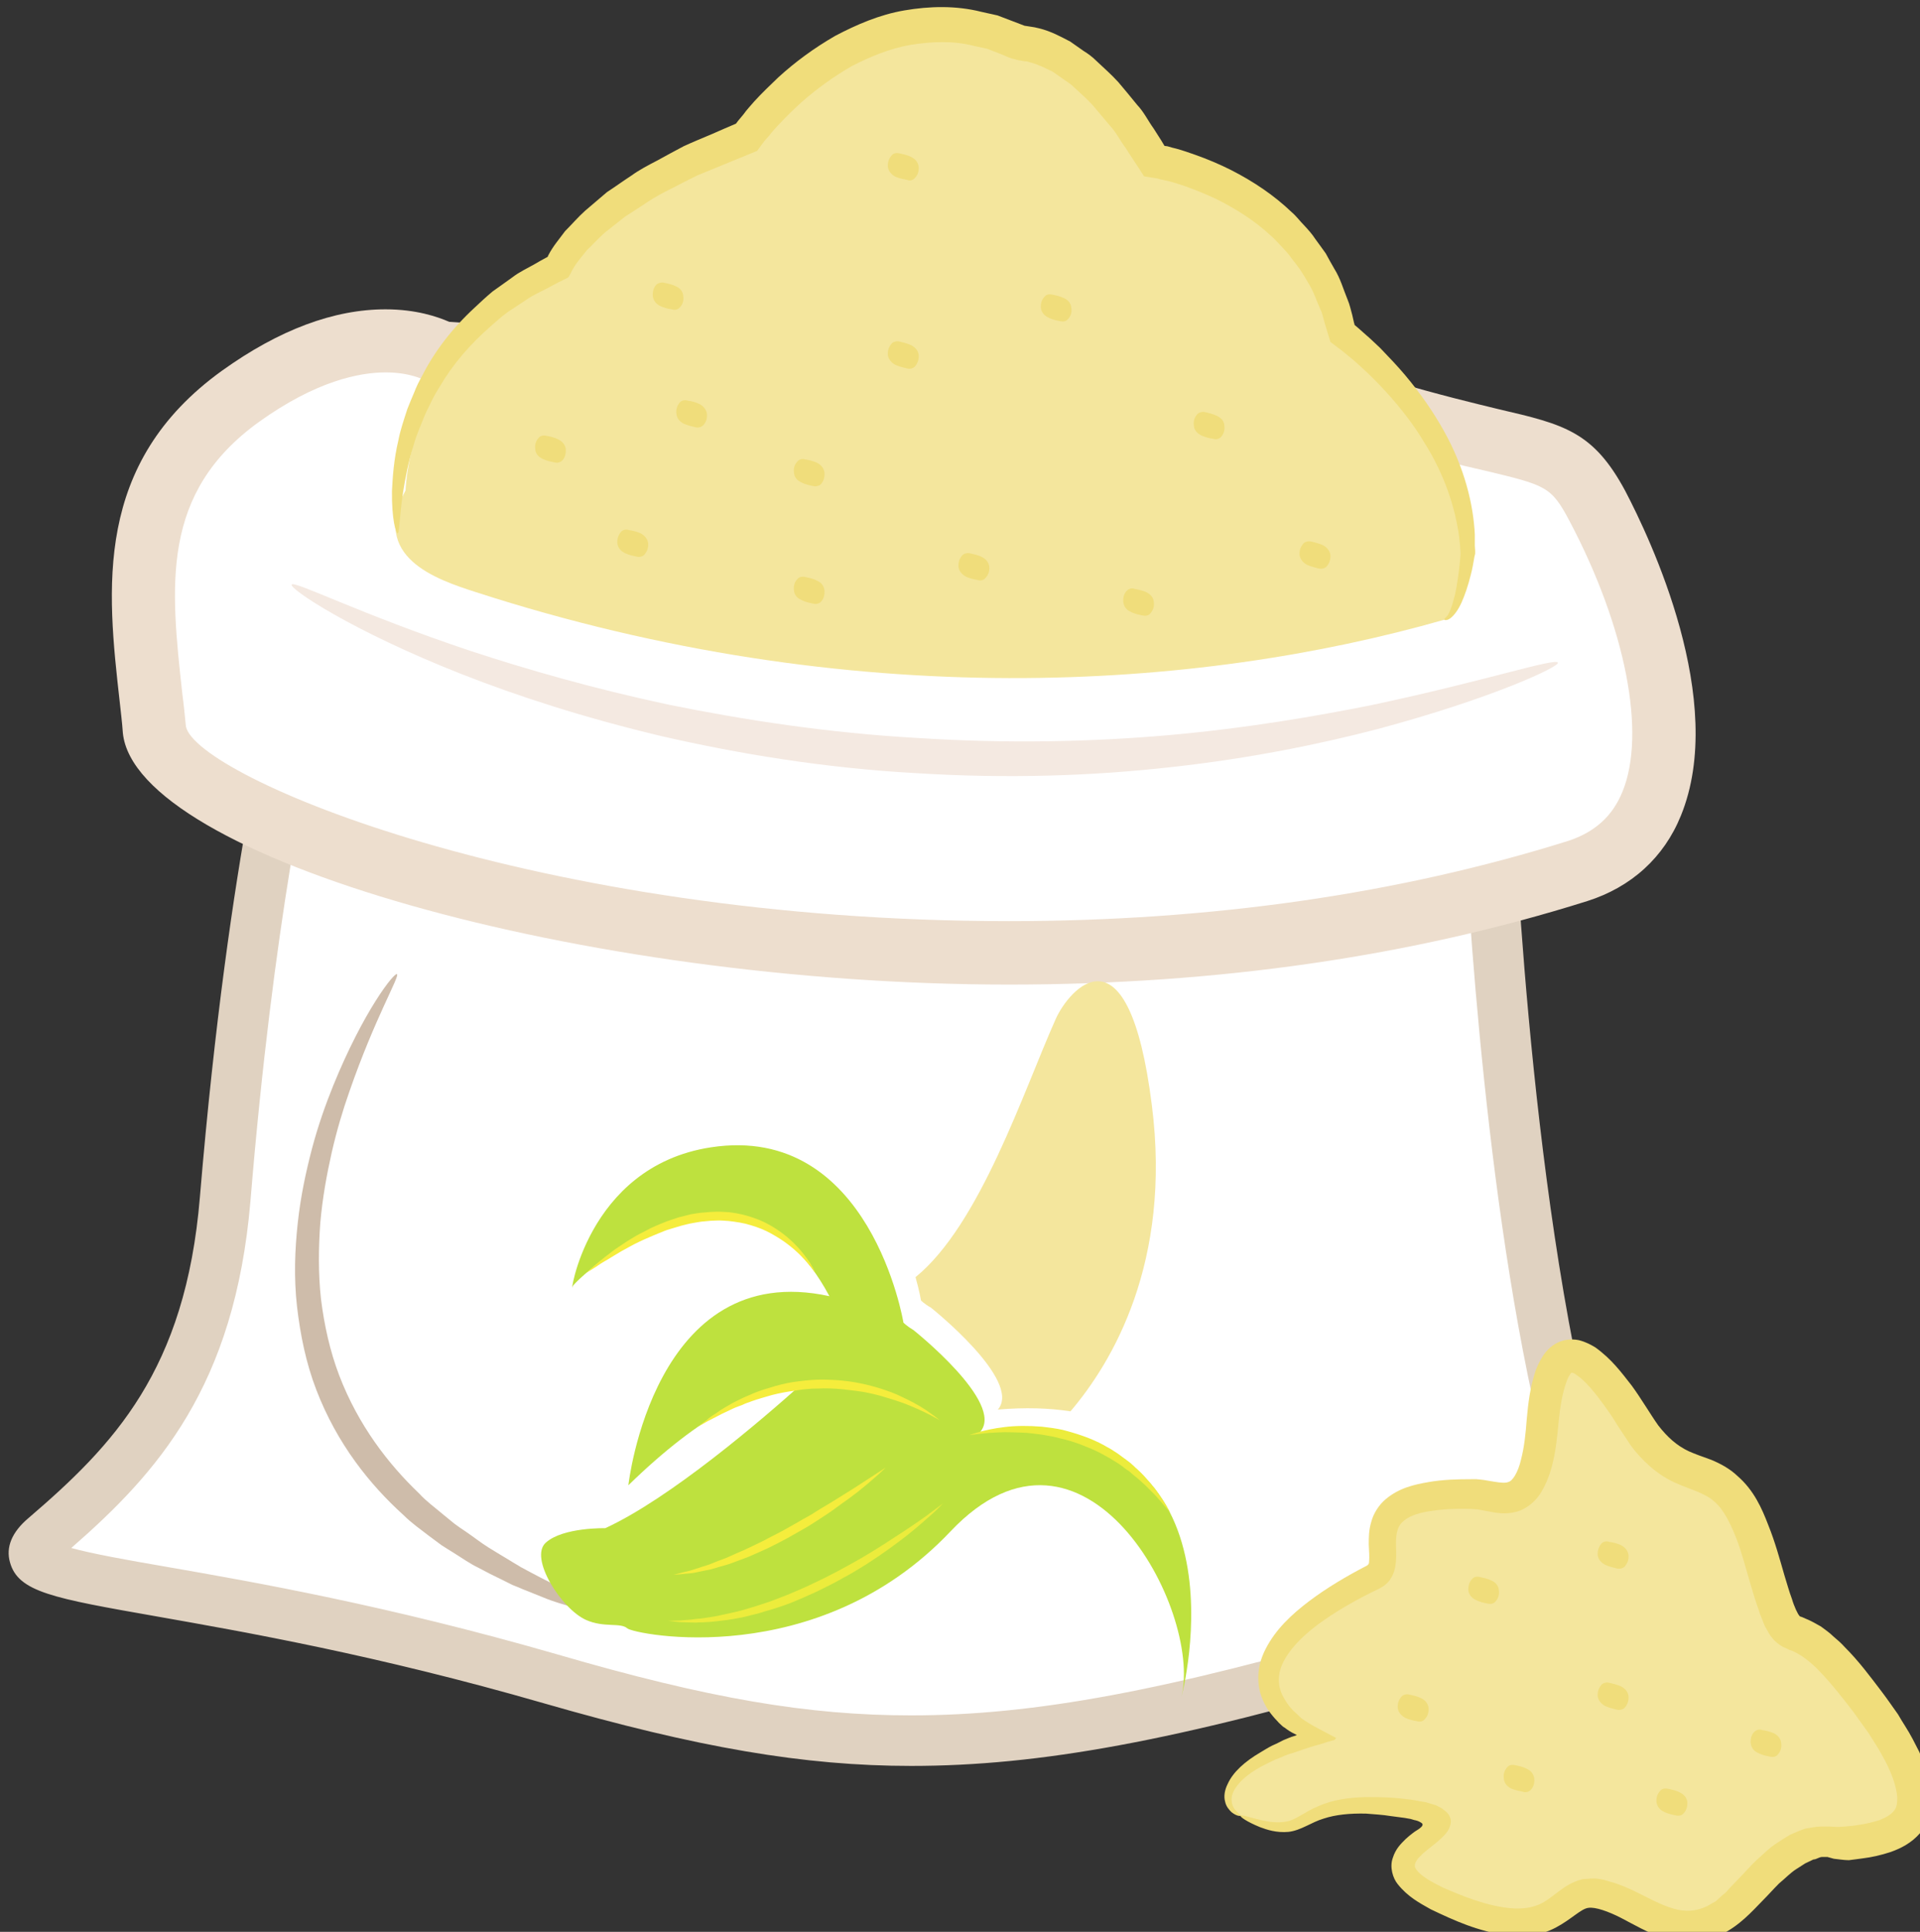
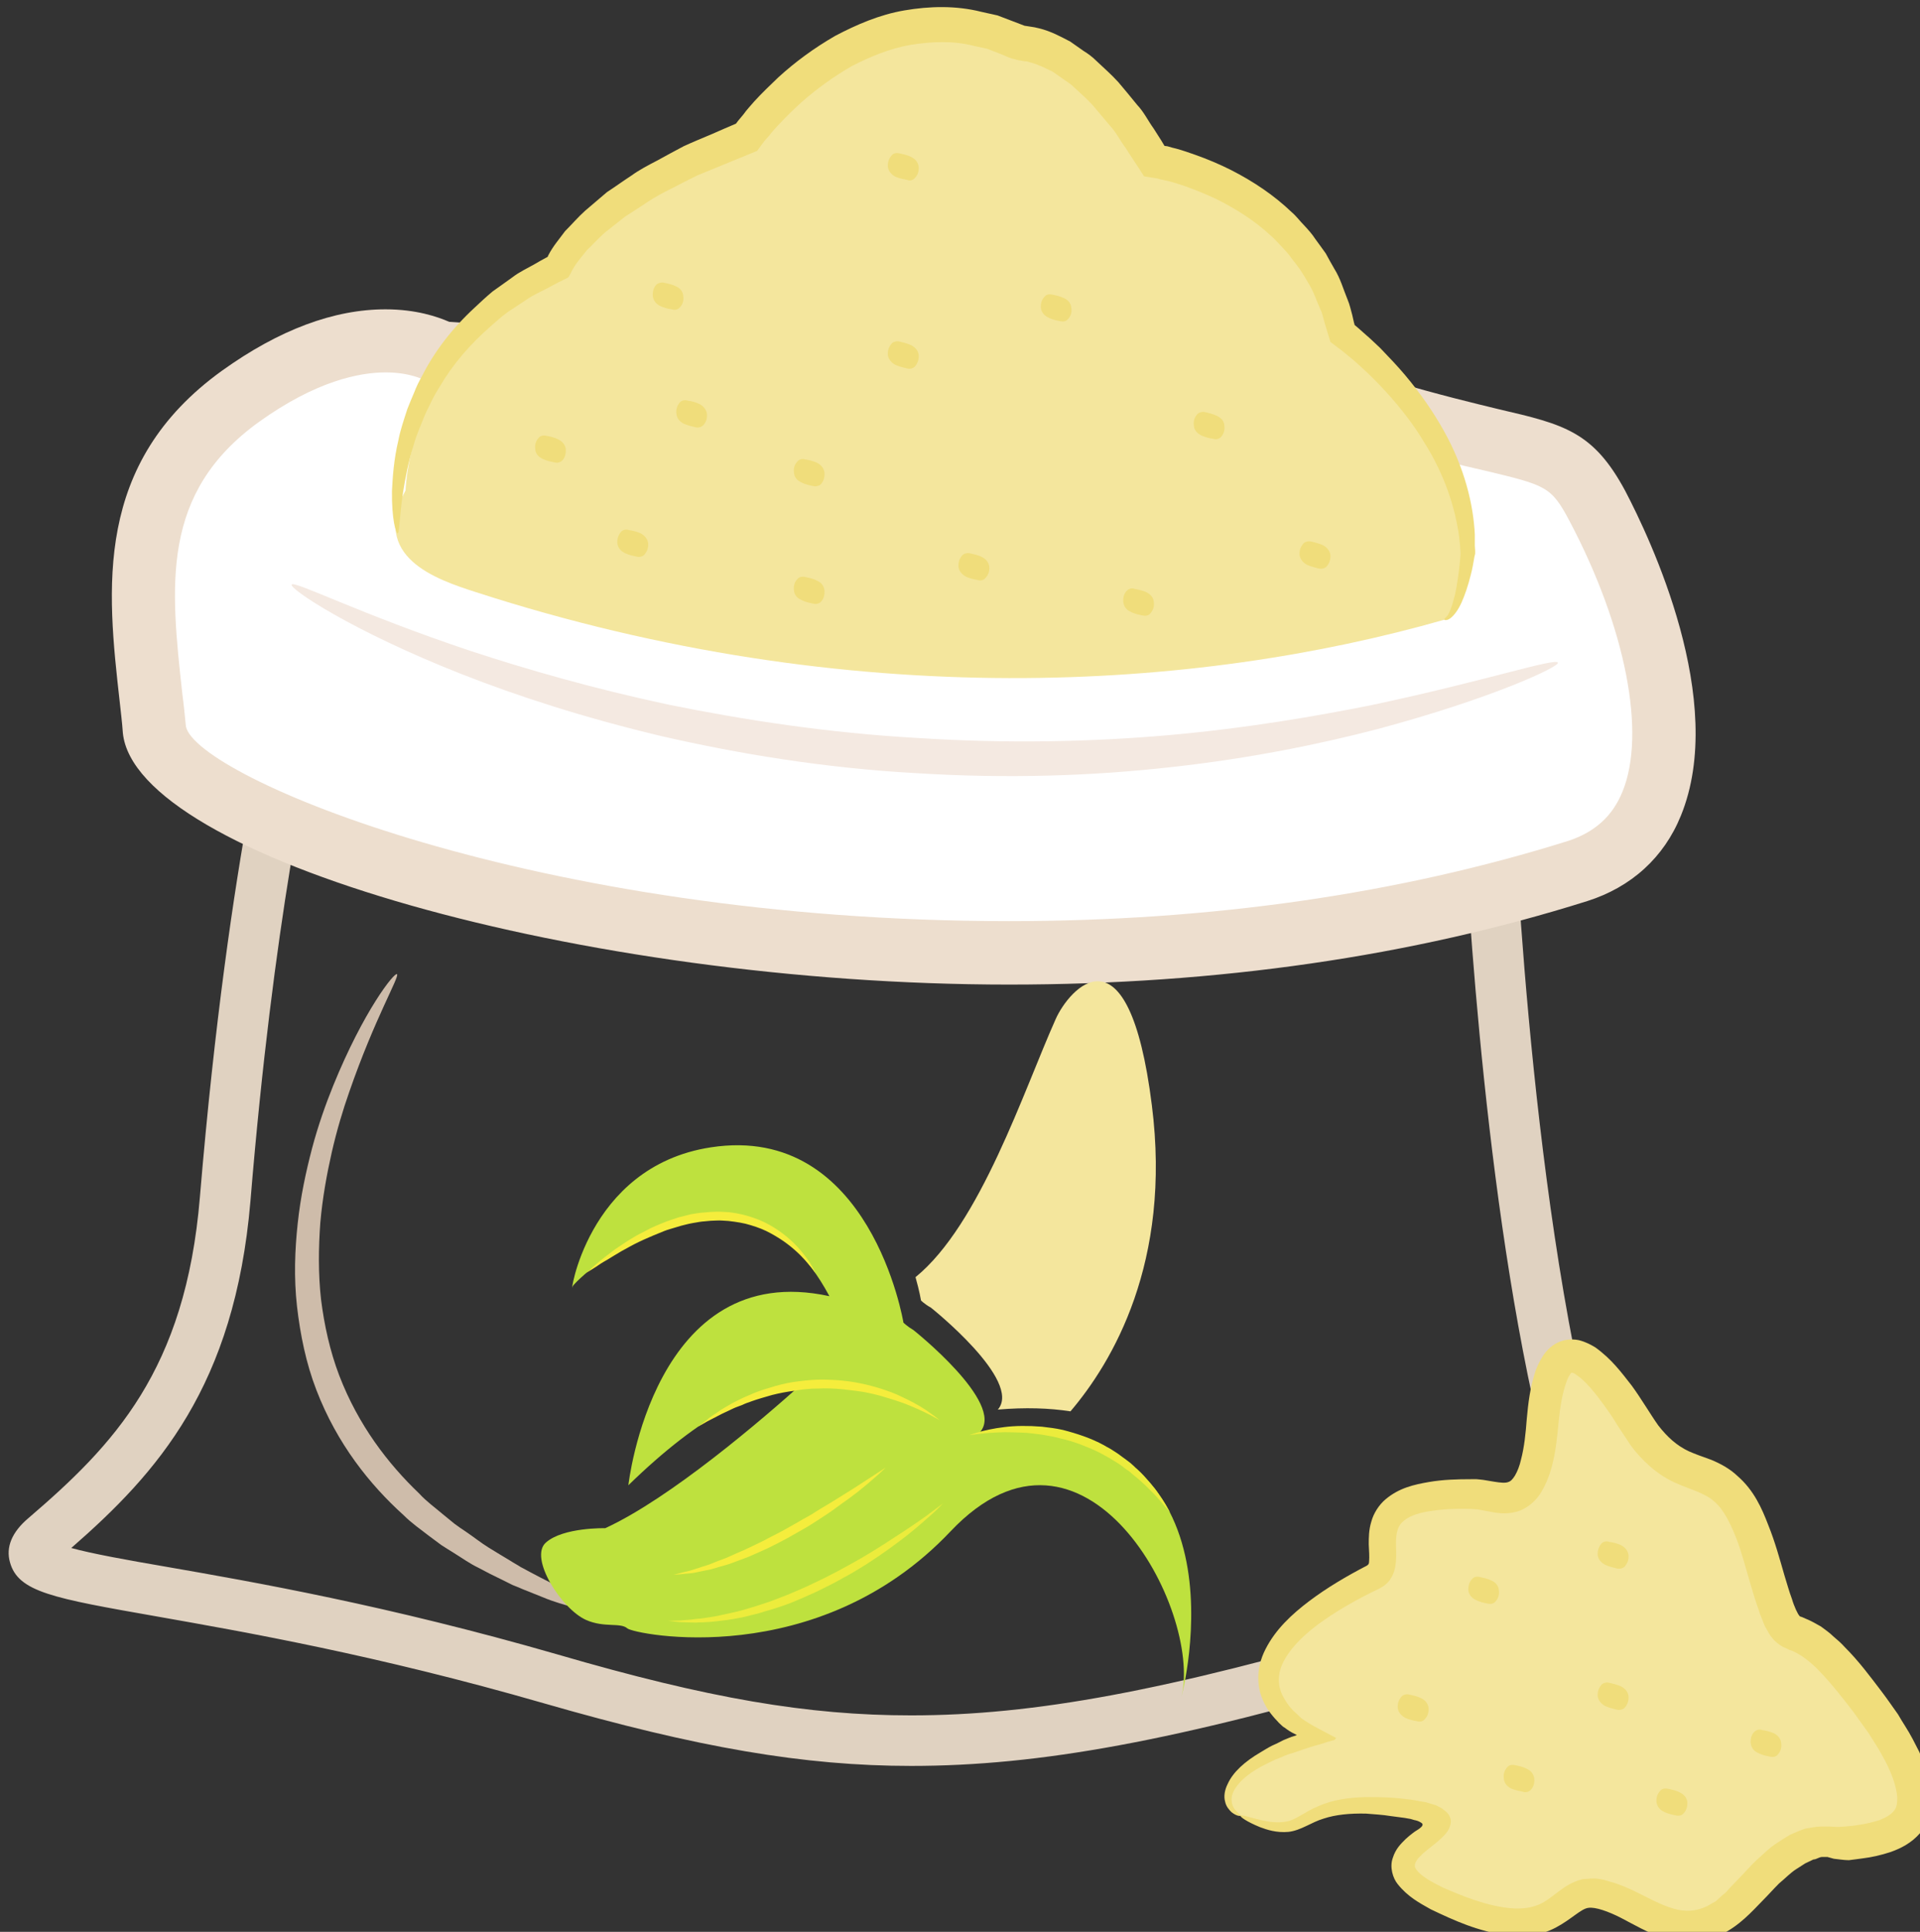
<svg xmlns="http://www.w3.org/2000/svg" xmlns:ns1="http://www.inkscape.org/namespaces/inkscape" xmlns:ns2="http://sodipodi.sourceforge.net/DTD/sodipodi-0.dtd" width="1419.946mm" height="1428.36mm" viewBox="0 0 1419.946 1428.36" version="1.1" id="svg8" ns1:version="0.92.4 (5da689c313, 2019-01-14)" ns2:docname="Mouka z plantainu.svg">
  <rect x="0" y="0" width="1419.946" height="1428.36" fill="#333333" stroke="none" />
  <defs id="defs2">
    <style type="text/css" id="style2">
   
    .fil1 {fill:#6D9B15;fill-rule:nonzero}
    .fil6 {fill:#AAA494;fill-rule:nonzero}
    .fil8 {fill:#BFB7A5;fill-rule:nonzero}
    .fil5 {fill:#D8D8D8;fill-rule:nonzero}
    .fil7 {fill:#E5E1DA;fill-rule:nonzero}
    .fil4 {fill:#E6E6E6;fill-rule:nonzero}
    .fil2 {fill:#F4DF4A;fill-rule:nonzero}
    .fil3 {fill:#F4F2F2;fill-rule:nonzero}
    .fil9 {fill:white;fill-rule:nonzero}
    .fil0 {fill:white;fill-rule:nonzero}
   
  </style>
    <style type="text/css" id="style2-7">
   
    .fil1 {fill:#628C2C;fill-rule:nonzero}
    .fil2 {fill:#7CD6E0;fill-rule:nonzero}
    .fil0 {fill:#DB7552;fill-rule:nonzero}
   
  </style>
    <style type="text/css" id="style2-3">
   
    .fil2 {fill:#2D180A;fill-rule:nonzero}
    .fil6 {fill:#45AF51;fill-rule:nonzero}
    .fil5 {fill:#662E12;fill-rule:nonzero}
    .fil1 {fill:#AF8E77;fill-rule:nonzero}
    .fil4 {fill:#BF2626;fill-rule:nonzero}
    .fil3 {fill:#D3B5A1;fill-rule:nonzero}
    .fil0 {fill:#E0B044;fill-rule:nonzero}
   
  </style>
    <style type="text/css" id="style2-0">
   
    .fil1 {fill:#DDB32A;fill-rule:nonzero}
    .fil4 {fill:#E3E851;fill-rule:nonzero}
    .fil2 {fill:#EDCE4C;fill-rule:nonzero}
    .fil3 {fill:#EEF523;fill-rule:nonzero}
    .fil0 {fill:#F4DF4A;fill-rule:nonzero}
   
  </style>
    <style type="text/css" id="style2-09">
   
    .fil2 {fill:#EFC54D;fill-rule:nonzero}
    .fil0 {fill:#F4E69D;fill-rule:nonzero}
    .fil1 {fill:#F9DE58;fill-rule:nonzero}
   
  </style>
    <style type="text/css" id="style2-35">
   
    .fil1 {fill:#628C2C;fill-rule:nonzero}
    .fil2 {fill:#7CD6E0;fill-rule:nonzero}
    .fil0 {fill:#DB7552;fill-rule:nonzero}
   
  </style>
    <style type="text/css" id="style2-78">
   
    .fil1 {fill:#6D9B15;fill-rule:nonzero}
    .fil6 {fill:#AAA494;fill-rule:nonzero}
    .fil8 {fill:#BFB7A5;fill-rule:nonzero}
    .fil5 {fill:#D8D8D8;fill-rule:nonzero}
    .fil7 {fill:#E5E1DA;fill-rule:nonzero}
    .fil4 {fill:#E6E6E6;fill-rule:nonzero}
    .fil2 {fill:#F4DF4A;fill-rule:nonzero}
    .fil3 {fill:#F4F2F2;fill-rule:nonzero}
    .fil9 {fill:white;fill-rule:nonzero}
    .fil0 {fill:white;fill-rule:nonzero}
   
  </style>
    <style type="text/css" id="style2-8">
   
    .fil2 {fill:#3F1F09;fill-rule:nonzero}
    .fil3 {fill:#724E35;fill-rule:nonzero}
    .fil1 {fill:#C9B769;fill-rule:nonzero}
    .fil0 {fill:#F4E69D;fill-rule:nonzero}
   
  </style>
    <style type="text/css" id="style2-6">
   
    .fil2 {fill:black;fill-rule:nonzero}
    .fil5 {fill:#EFC54D;fill-rule:nonzero}
    .fil0 {fill:#F4E69D;fill-rule:nonzero}
    .fil3 {fill:#F7F7F7;fill-rule:nonzero}
    .fil4 {fill:#F9DE58;fill-rule:nonzero}
    .fil1 {fill:white;fill-rule:nonzero}
   
  </style>
    <style type="text/css" id="style2-2">
   
    .fil0 {fill:black;fill-rule:nonzero}
    .fil5 {fill:#EFC54D;fill-rule:nonzero}
    .fil3 {fill:#F4E69D;fill-rule:nonzero}
    .fil2 {fill:#F7F7F7;fill-rule:nonzero}
    .fil4 {fill:#F9DE58;fill-rule:nonzero}
    .fil1 {fill:white;fill-rule:nonzero}
   
  </style>
    <style type="text/css" id="style2-4">
   
    .fil4 {fill:#C9AF81;fill-rule:nonzero}
    .fil6 {fill:#CEBCAA;fill-rule:nonzero}
    .fil1 {fill:#E0D2C1;fill-rule:nonzero}
    .fil2 {fill:#EDDECE;fill-rule:nonzero}
    .fil7 {fill:#EFC567;fill-rule:nonzero}
    .fil3 {fill:#EFDCB6;fill-rule:nonzero}
    .fil5 {fill:#F4E9E1;fill-rule:nonzero}
    .fil0 {fill:white;fill-rule:nonzero}
   
  </style>
    <style type="text/css" id="style2-47">
   
    .fil7 {fill:#56210A;fill-rule:nonzero}
    .fil8 {fill:#84503E;fill-rule:nonzero}
    .fil4 {fill:#C6AE9B;fill-rule:nonzero}
    .fil6 {fill:#CEBCAA;fill-rule:nonzero}
    .fil1 {fill:#E0D2C1;fill-rule:nonzero}
    .fil3 {fill:#E8D9C8;fill-rule:nonzero}
    .fil2 {fill:#EDDECE;fill-rule:nonzero}
    .fil5 {fill:#F4E9E1;fill-rule:nonzero}
    .fil0 {fill:white;fill-rule:nonzero}
    .fil9 {fill:#AD857D;fill-rule:nonzero;}
   
  </style>
  </defs>
  <ns2:namedview id="base" pagecolor="#ffffff" bordercolor="#666666" borderopacity="1.0" ns1:pageopacity="0.0" ns1:pageshadow="2" ns1:zoom="0.061871843" ns1:cx="1569.2596" ns1:cy="2261.8969" ns1:document-units="mm" ns1:current-layer="Vrstva_x0020_1-5" showgrid="false" ns1:window-width="1920" ns1:window-height="1001" ns1:window-x="-9" ns1:window-y="-9" ns1:window-maximized="1" />
  <g ns1:label="Vrstva 1" ns1:groupmode="layer" id="layer1" transform="translate(-639.786,754.143)">
    <g transform="matrix(0.265,0,0,0.265,-3423.455,-4082.613)" id="Vrstva_x0020_1">
      <g transform="translate(6971.591,2578.342)" id="Vrstva_x0020_1-7">
        <g transform="translate(1465.61,-799.578)" id="Vrstva_x0020_1-71">
          <g transform="translate(-1903.786,-953.31)" id="Vrstva_x0020_1-6">
            <g transform="translate(-5592.533,-182.667)" id="Vrstva_x0020_1-3">
              <g id="_298475112">
                <g transform="translate(7137.116,-457.954)" id="Vrstva_x0020_1-1">
                  <g transform="translate(-545.143,450.476)" id="Vrstva_x0020_1-5">
-                     <path d="m 11951,14103 c 0,0 38,1128 241,1901 110,415 328,324 219,444 -100,110 -501,18 -733,86 -1083,317 -1510,316 -2342,75 -1037,-300 -1578,-251 -1411,-394 230,-197 459,-419 503,-944 82,-985 219,-1458 219,-1458 z" style="fill:#ffffff;fill-rule:nonzero" id="path7-0" class="fil0" ns1:connector-curvature="0" />
                    <path d="m 7999,16244 c 58,16 158,34 263,52 247,43 619,108 1094,245 422,123 699,170 987,170 344,0 713,-69 1315,-245 116,-34 258,-32 388,-30 26,0 51,0 75,0 54,0 196,0 234,-32 -59,-46 -165,-132 -231,-382 -176,-667 -229,-1606 -241,-1855 l -3183,-279 c -37,152 -137,611 -201,1389 -44,516 -259,757 -500,967 z m 2344,608 c -299,0 -596,-51 -1026,-175 -468,-135 -836,-199 -1079,-242 -290,-51 -387,-68 -410,-151 -12,-42 5,-84 51,-123 238,-204 439,-412 479,-896 82,-981 216,-1452 221,-1472 l 16,-56 3425,301 2,62 c 0,12 39,1130 238,1886 55,209 137,272 185,309 29,23 62,48 66,94 4,43 -22,78 -48,107 -68,75 -201,81 -342,81 -25,0 -50,0 -76,0 -26,-1 -52,-1 -78,-1 -91,0 -193,3 -269,25 -616,181 -996,251 -1355,251 z" style="fill:#e0d2c1;fill-rule:nonzero" id="path9-9" class="fil1" ns1:connector-curvature="0" />
                    <path d="m 9030,12910 c 0,0 -208,-131 -558,120 -350,252 -274,602 -241,930 33,329 2167,963 3972,394 364,-114 259,-632 55,-1017 -99,-186 -153,-132 -591,-263 z" style="fill:#ffffff;fill-rule:nonzero" id="path11-0" class="fil0" ns1:connector-curvature="0" />
                    <path d="m 8876,12964 c -73,0 -194,24 -353,138 -276,199 -247,458 -214,759 4,30 7,61 10,91 29,139 971,543 2297,543 v 0 c 564,0 1089,-76 1561,-224 73,-24 123,-68 151,-137 67,-163 9,-459 -148,-756 -51,-96 -65,-99 -236,-140 -71,-16 -167,-39 -293,-76 l -2649,-165 -19,-12 c 0,0 -37,-21 -107,-21 z m 1740,1708 v 0 c -1190,0 -2438,-355 -2473,-702 -2,-30 -6,-60 -9,-89 -35,-311 -74,-663 286,-922 159,-114 312,-171 456,-171 86,0 146,21 178,35 l 2628,164 10,3 c 126,37 218,59 292,77 181,42 263,62 352,228 69,132 286,586 155,906 -47,116 -138,199 -261,238 -489,154 -1032,233 -1614,233 z" style="fill:#eddece;fill-rule:nonzero" id="path13-7" class="fil2" ns1:connector-curvature="0" />
                    <path d="m 8932,13293 c 0,0 10,-416 426,-624 0,0 77,-197 525,-361 0,0 329,-470 766,-262 0,0 175,-11 372,328 0,0 438,65 526,481 0,0 350,252 350,613 0,0 -19,172 -66,186 -689,197 -1652,263 -2703,-77 -112,-36 -295,-98 -196,-284 z" style="fill:#f4e69d;fill-opacity:1;fill-rule:nonzero" id="path15-1" class="fil3" ns1:connector-curvature="0" />
                    <path d="m 11831,13654 c -1,-3 4,-5 10,-13 5,-9 11,-23 16,-43 6,-20 10,-45 14,-76 2,-15 4,-32 5,-49 1,-7 -1,-15 -1,-25 -1,-9 -2,-18 -3,-28 -11,-77 -39,-169 -98,-262 -28,-47 -64,-94 -106,-140 -21,-23 -44,-46 -68,-68 -12,-11 -24,-22 -37,-32 -14,-12 -22,-18 -50,-39 -5,-18 -11,-35 -16,-53 -4,-13 -6,-26 -12,-38 -11,-24 -19,-51 -34,-74 -7,-12 -14,-24 -22,-36 -8,-11 -16,-22 -25,-33 -8,-12 -18,-22 -28,-33 -10,-10 -19,-21 -31,-31 -43,-40 -95,-73 -151,-101 -28,-13 -57,-25 -88,-36 -15,-5 -30,-10 -46,-14 -8,-2 -16,-3 -23,-5 l -6,-2 -13,-2 -25,-4 c -17,-27 -35,-53 -52,-80 -15,-20 -26,-43 -43,-61 -16,-19 -32,-38 -48,-57 -16,-18 -35,-34 -53,-51 -9,-9 -19,-15 -29,-22 l -30,-21 c -21,-10 -42,-21 -63,-26 -5,-2 -10,-3 -14,-3 l -7,-1 c -7,-2 -11,-1 -19,-4 l -12,-3 c -4,-2 -4,-2 -6,-2 l -9,-4 -17,-7 -36,-14 -37,-8 c -58,-15 -118,-12 -176,-3 -58,10 -113,33 -164,59 -52,30 -99,64 -142,102 -22,20 -42,40 -62,61 -9,10 -19,20 -27,31 l -14,16 -20,27 c -56,23 -112,46 -166,68 -24,12 -48,24 -71,36 -24,12 -47,24 -68,38 -21,14 -42,28 -63,41 -19,15 -38,30 -57,45 -18,16 -33,33 -50,49 -13,17 -29,34 -38,51 -1,2 -1,1 -3,5 l -4,8 -4,7 -2,4 c -1,1 -2,1 -3,2 l -26,13 c -10,5 -20,11 -30,16 -19,10 -40,19 -57,31 -18,12 -36,24 -53,35 -17,12 -32,26 -47,39 -60,52 -108,109 -142,167 -9,14 -17,28 -24,42 -7,15 -14,28 -20,42 -11,28 -23,54 -30,80 -16,51 -24,96 -30,133 -11,74 -10,115 -15,115 -5,1 -17,-40 -16,-118 2,-39 5,-87 18,-142 5,-27 15,-56 25,-87 6,-15 12,-30 19,-46 6,-16 14,-32 23,-48 33,-65 82,-130 146,-189 16,-15 32,-30 50,-45 18,-13 37,-26 56,-40 18,-14 40,-24 61,-36 10,-6 21,-12 32,-18 l 4,-2 v -1 h 1 c 0,0 0,-1 1,-2 0,0 0,-1 -1,1 0,1 1,-3 2,-4 13,-25 30,-44 46,-66 19,-19 36,-39 56,-57 20,-17 41,-35 61,-52 23,-15 45,-31 68,-46 22,-16 47,-29 72,-42 24,-13 49,-27 74,-40 26,-12 53,-23 79,-34 22,-10 44,-19 67,-29 0,0 0,0 0,0 l 6,-8 15,-18 c 9,-13 20,-24 30,-36 21,-23 44,-45 67,-67 47,-43 100,-82 159,-116 59,-31 123,-59 193,-71 70,-12 144,-14 215,4 l 45,10 42,16 34,13 c -2,0 0,0 1,0 l 13,2 c 9,1 18,3 26,5 33,8 60,23 87,37 l 37,26 c 13,8 25,17 35,27 21,20 43,39 62,60 18,21 35,42 53,64 19,20 30,44 46,66 l 21,33 9,15 v -1 1 l 8,1 c 9,3 18,5 26,7 18,5 35,11 52,17 34,12 67,26 99,42 63,32 121,71 170,118 13,11 23,25 35,37 11,12 22,24 31,38 10,14 20,27 29,40 8,15 16,29 24,43 17,27 25,57 37,86 6,14 9,29 13,43 l 5,22 c 2,5 1,5 1,5 l 1,1 c 0,0 19,16 32,28 13,11 26,24 39,36 24,25 48,50 69,75 43,51 79,103 108,155 58,103 83,206 87,290 0,11 0,21 0,31 0,5 1,10 1,15 0,2 0,5 0,8 l -2,8 c -3,18 -6,35 -10,50 -8,32 -17,58 -26,78 -9,20 -20,35 -30,43 -5,4 -10,6 -13,6 -3,0 -5,0 -5,-1 z" style="fill:#f0dd7b;fill-opacity:1;fill-rule:nonzero" id="path17-3" class="fil4" ns1:connector-curvature="0" />
                    <path d="m 12148,13774 c 4,11 -182,99 -503,185 -161,42 -356,82 -574,106 -219,25 -462,33 -716,17 -254,-14 -494,-54 -708,-103 -215,-51 -403,-112 -558,-173 -310,-122 -482,-239 -475,-250 7,-12 188,81 499,185 155,51 342,105 553,150 212,43 446,79 695,93 248,16 486,11 701,-8 215,-19 407,-52 567,-84 320,-68 514,-133 519,-118 z" style="fill:#f4e9e1;fill-rule:nonzero" id="path19-3" class="fil5" ns1:connector-curvature="0" />
                    <path d="m 9482,16423 c -2,5 -30,1 -80,-13 -24,-7 -55,-15 -88,-29 -17,-7 -35,-14 -55,-22 -9,-4 -19,-8 -29,-12 -10,-5 -20,-10 -30,-15 -21,-10 -43,-21 -65,-33 -23,-11 -44,-26 -68,-41 -11,-7 -23,-14 -35,-22 -12,-9 -23,-17 -35,-26 -23,-18 -48,-35 -71,-58 -93,-84 -185,-198 -243,-349 -29,-75 -45,-155 -54,-233 -9,-80 -6,-158 2,-232 8,-75 23,-144 40,-209 17,-64 38,-123 59,-175 85,-209 171,-317 178,-311 8,6 -62,123 -133,328 -18,51 -35,108 -49,169 -14,62 -26,128 -32,197 -5,69 -6,141 2,213 9,72 25,145 51,213 53,138 136,246 223,329 20,22 44,39 65,57 11,9 22,18 33,27 11,8 22,16 33,23 22,15 42,31 63,44 21,13 41,25 61,37 9,6 19,11 28,17 9,5 19,10 28,15 17,9 34,18 50,26 32,18 60,30 83,42 45,23 70,38 68,43 z" style="fill:#cebcaa;fill-rule:nonzero" id="path21" class="fil6" ns1:connector-curvature="0" />
                    <path d="m 11262,16991 c -68,-31 -54,-142 208,-219 0,0 -383,-175 164,-448 83,-41 -103,-242 285,-230 68,2 164,77 186,-197 22,-274 120,-230 263,0 142,230 251,33 350,383 98,350 43,55 295,394 252,339 87,378 -55,394 -79,8 -120,-44 -284,142 -164,186 -274,33 -405,0 -131,-33 -98,175 -438,22 -339,-153 208,-219 -120,-263 -328,-43 -230,121 -449,22 z" style="fill:#f4e69d;fill-opacity:1;fill-rule:nonzero" id="path23" class="fil3" ns1:connector-curvature="0" />
                    <path d="m 11262,16991 c 2,-4 22,4 61,13 19,4 43,8 68,3 25,-4 50,-27 89,-43 38,-17 84,-24 132,-25 25,0 50,0 76,2 13,1 26,2 39,4 8,1 12,1 22,3 10,2 20,4 29,5 10,3 20,6 30,9 8,4 17,8 23,14 7,5 13,11 16,20 4,9 2,18 -1,26 -8,29 -70,66 -80,80 -10,8 -16,19 -17,24 -1,6 -1,9 5,17 13,17 42,33 70,47 59,26 126,53 192,59 33,3 63,-1 89,-15 14,-8 27,-18 44,-31 16,-12 38,-28 68,-35 14,-1 30,-3 43,-1 7,1 14,2 20,4 l 17,5 c 23,6 44,16 64,25 39,19 74,39 109,49 34,10 64,8 95,-7 7,-4 15,-9 23,-13 7,-6 14,-13 21,-19 8,-5 14,-14 21,-21 l 23,-24 c 17,-17 32,-35 50,-52 19,-16 35,-34 58,-48 12,-8 23,-15 35,-22 14,-6 27,-12 42,-17 14,-2 31,-6 45,-6 h 21 l 18,1 c 12,1 19,-1 29,-1 10,-1 23,-2 33,-4 23,-3 43,-8 62,-14 18,-7 32,-16 39,-25 8,-8 10,-21 10,-37 -2,-34 -19,-78 -42,-118 -11,-21 -25,-41 -37,-61 -14,-20 -29,-40 -43,-60 -30,-39 -61,-79 -94,-113 -8,-9 -17,-17 -25,-24 -9,-8 -18,-14 -26,-20 -8,-5 -17,-10 -26,-14 -7,-2 -11,-4 -21,-9 -9,-3 -22,-13 -30,-21 -7,-8 -14,-17 -17,-24 -4,-7 -9,-15 -11,-21 -5,-13 -11,-26 -14,-37 -9,-25 -16,-48 -23,-72 -14,-47 -25,-91 -41,-132 -16,-40 -35,-79 -60,-100 -13,-12 -27,-19 -45,-27 -19,-8 -43,-16 -67,-27 -50,-23 -91,-62 -121,-102 -14,-21 -28,-42 -39,-59 -11,-19 -23,-36 -36,-54 -24,-33 -51,-67 -76,-84 -6,-5 -12,-7 -13,-7 -1,0 -1,0 -2,0 1,-3 -9,9 -14,25 -12,32 -18,72 -22,111 -4,42 -8,86 -20,129 -6,22 -15,45 -28,67 -13,23 -38,47 -70,56 -31,8 -57,3 -77,-1 l -27,-5 c -4,-1 -6,-1 -10,-1 l -13,-1 c -37,-1 -73,0 -106,5 -33,4 -64,13 -81,28 -17,13 -22,33 -22,65 0,16 2,33 -1,56 -1,10 -5,27 -13,39 -7,13 -19,22 -32,29 -59,28 -110,57 -156,89 -46,32 -86,69 -108,108 -23,39 -22,79 0,113 5,9 11,17 17,24 4,4 7,8 11,11 5,5 12,11 18,17 27,20 66,38 97,55 -3,3 -3,5 -6,6 l -18,5 c -11,4 -22,7 -33,10 -21,6 -41,13 -61,20 -22,6 -31,11 -43,16 -12,4 -22,10 -33,15 -41,20 -72,44 -87,68 -17,25 -11,47 -2,59 10,12 18,16 16,18 0,1 -10,2 -25,-10 -6,-6 -15,-15 -18,-30 -4,-14 -1,-32 7,-48 15,-34 49,-64 92,-89 10,-6 21,-13 33,-19 12,-5 27,-13 31,-15 8,-3 14,-6 22,-9 l 10,-3 5,-2 c 0,-1 -4,-2 -5,-3 -11,-5 -20,-11 -29,-18 -2,-1 -4,-2 -7,-5 -4,-4 -9,-8 -13,-13 -9,-9 -17,-19 -25,-30 -15,-23 -27,-51 -28,-82 -2,-31 6,-62 20,-89 28,-55 73,-97 122,-134 49,-37 105,-70 161,-99 4,-3 6,-4 6,-13 1,-11 0,-28 -1,-46 0,-19 0,-40 7,-63 6,-23 21,-47 40,-63 38,-32 80,-41 120,-48 40,-7 80,-8 119,-8 h 15 c 7,1 14,1 19,2 l 30,5 c 18,3 32,4 39,1 7,-2 12,-7 19,-18 7,-12 13,-27 17,-45 9,-34 13,-73 16,-113 4,-44 9,-88 25,-136 5,-12 10,-24 19,-38 7,-12 22,-29 40,-38 19,-10 40,-12 61,-8 20,5 34,13 46,20 46,33 73,70 102,107 27,37 52,80 74,111 25,32 51,56 85,72 18,8 38,15 63,24 24,10 51,24 73,45 46,40 68,90 86,137 19,47 32,95 45,140 7,22 13,45 21,66 6,21 17,44 21,47 1,1 -2,0 2,2 1,0 9,3 15,6 15,6 29,14 43,22 12,9 25,18 35,28 12,10 22,19 31,29 40,40 71,82 103,124 16,21 31,43 46,64 13,23 28,44 41,69 l 18,35 c 6,13 11,26 16,39 10,26 18,55 19,87 0,33 -7,72 -32,101 -24,28 -54,43 -82,53 -27,9 -54,15 -79,18 -13,2 -24,3 -38,5 -14,0 -31,-3 -42,-4 l -18,-5 h -14 c -10,0 -16,7 -25,7 l -23,11 c -8,5 -17,11 -25,16 -16,10 -32,27 -48,40 -15,15 -30,32 -45,47 -31,32 -67,72 -116,95 -49,25 -112,27 -159,11 -48,-16 -86,-39 -121,-57 -35,-18 -72,-31 -91,-28 -20,2 -49,33 -91,55 -43,23 -92,27 -133,22 -84,-11 -151,-42 -216,-73 -32,-18 -64,-35 -92,-70 -14,-17 -23,-48 -14,-73 8,-26 23,-40 36,-53 13,-12 27,-22 29,-23 5,-3 10,-6 15,-11 2,-2 4,-5 3,-8 -1,-2 -4,-4 -6,-5 -5,-3 -11,-5 -17,-6 l -10,-3 -17,-3 c -13,-2 -25,-3 -38,-5 -24,-4 -47,-5 -70,-7 -45,-1 -85,3 -118,14 -34,10 -63,33 -98,37 -34,3 -60,-6 -79,-13 -39,-16 -56,-29 -55,-32 z" style="fill:#f0dd7b;fill-opacity:1;fill-rule:nonzero" id="path25" class="fil4" ns1:connector-curvature="0" />
                    <path d="m 9358,13151 c 11,5 19,14 21,26 1,14 -2,25 -10,33 -6,6 -15,7 -22,5 -9,-2 -21,-4 -33,-10 -11,-5 -19,-14 -20,-26 -2,-14 2,-25 10,-33 5,-6 14,-7 22,-5 9,2 21,4 32,10 z" style="fill:#f0dd7b;fill-opacity:1;fill-rule:nonzero" id="path27" class="fil4" ns1:connector-curvature="0" />
                    <path d="m 9588,13413 c 11,6 19,15 21,27 1,14 -3,24 -11,33 -5,5 -14,7 -21,5 -9,-2 -21,-4 -33,-10 -11,-5 -19,-14 -21,-27 -1,-13 3,-24 11,-33 5,-5 14,-7 22,-4 8,1 21,4 32,9 z" style="fill:#f0dd7b;fill-opacity:1;fill-rule:nonzero" id="path29" class="fil4" ns1:connector-curvature="0" />
                    <path d="m 9752,13052 c 11,6 19,15 21,27 1,14 -2,24 -11,33 -5,5 -14,7 -21,5 -9,-2 -21,-5 -33,-10 -11,-6 -19,-15 -20,-27 -2,-13 2,-24 10,-33 5,-5 14,-7 22,-4 9,1 21,4 32,9 z" style="fill:#f0dd7b;fill-opacity:1;fill-rule:nonzero" id="path31" class="fil4" ns1:connector-curvature="0" />
                    <path d="m 9687,12724 c 11,5 19,14 20,27 2,13 -2,24 -10,32 -5,6 -14,8 -22,5 -9,-1 -21,-4 -32,-9 -12,-6 -19,-15 -21,-27 -1,-14 2,-24 10,-33 6,-5 15,-7 22,-5 9,2 21,4 33,10 z" style="fill:#f0dd7b;fill-opacity:1;fill-rule:nonzero" id="path33-6" class="fil4" ns1:connector-curvature="0" />
                    <path d="m 10080,13216 c 12,6 19,15 21,27 1,14 -2,24 -10,33 -5,5 -15,7 -22,5 -9,-2 -21,-4 -32,-10 -12,-5 -20,-14 -21,-27 -2,-13 2,-24 10,-32 5,-6 15,-8 22,-5 9,1 21,4 32,9 z" style="fill:#f0dd7b;fill-opacity:1;fill-rule:nonzero" id="path35-5" class="fil4" ns1:connector-curvature="0" />
                    <path d="m 10080,13545 c 12,5 19,14 21,26 1,14 -2,25 -10,33 -5,6 -15,7 -22,5 -9,-2 -21,-4 -32,-10 -12,-5 -20,-14 -21,-26 -2,-14 2,-25 10,-33 5,-6 15,-7 22,-5 9,2 21,4 32,10 z" style="fill:#f0dd7b;fill-opacity:1;fill-rule:nonzero" id="path37-4" class="fil4" ns1:connector-curvature="0" />
                    <path d="m 10540,13479 c 11,5 19,14 21,27 1,13 -3,24 -11,32 -5,6 -14,8 -22,5 -8,-1 -21,-4 -32,-9 -11,-6 -19,-15 -21,-27 -1,-14 3,-24 11,-33 5,-5 14,-7 22,-5 8,2 21,4 32,10 z" style="fill:#f0dd7b;fill-opacity:1;fill-rule:nonzero" id="path39" class="fil4" ns1:connector-curvature="0" />
                    <path d="m 10343,12888 c 11,6 19,14 21,27 1,13 -3,24 -11,33 -5,5 -14,7 -21,5 -9,-2 -22,-5 -33,-10 -11,-6 -19,-15 -21,-27 -1,-14 3,-24 11,-33 5,-5 14,-7 22,-5 8,2 21,5 32,10 z" style="fill:#f0dd7b;fill-opacity:1;fill-rule:nonzero" id="path41" class="fil4" ns1:connector-curvature="0" />
                    <path d="m 10343,12363 c 11,5 19,14 21,27 1,13 -3,24 -11,32 -5,6 -14,8 -21,5 -9,-2 -22,-4 -33,-9 -11,-6 -19,-15 -21,-27 -1,-14 3,-24 11,-33 5,-6 14,-7 22,-5 8,2 21,4 32,10 z" style="fill:#f0dd7b;fill-opacity:1;fill-rule:nonzero" id="path43" class="fil4" ns1:connector-curvature="0" />
                    <path d="m 10770,12757 c 11,5 19,14 20,27 2,13 -2,24 -10,32 -5,6 -14,7 -22,5 -9,-2 -21,-4 -32,-10 -11,-5 -19,-14 -21,-26 -1,-14 2,-24 11,-33 5,-6 14,-7 21,-5 9,2 21,4 33,10 z" style="fill:#f0dd7b;fill-opacity:1;fill-rule:nonzero" id="path45" class="fil4" ns1:connector-curvature="0" />
                    <path d="m 11196,13085 c 12,6 20,14 21,27 2,13 -2,24 -10,33 -5,5 -14,7 -22,4 -9,-1 -21,-4 -32,-9 -12,-6 -20,-15 -21,-27 -2,-14 2,-24 10,-33 5,-5 15,-7 22,-5 9,2 21,5 32,10 z" style="fill:#f0dd7b;fill-opacity:1;fill-rule:nonzero" id="path47" class="fil4" ns1:connector-curvature="0" />
                    <path d="m 10999,13577 c 12,6 20,15 21,27 2,14 -2,24 -10,33 -5,6 -14,7 -22,5 -9,-2 -21,-4 -32,-10 -12,-5 -19,-14 -21,-27 -1,-13 2,-24 10,-32 6,-6 15,-8 22,-5 9,2 21,4 32,9 z" style="fill:#f0dd7b;fill-opacity:1;fill-rule:nonzero" id="path49" class="fil4" ns1:connector-curvature="0" />
                    <path d="m 11492,13446 c 11,6 19,15 21,27 1,13 -3,24 -11,33 -5,5 -14,7 -22,5 -8,-2 -21,-5 -32,-10 -11,-6 -19,-15 -21,-27 -1,-14 3,-24 11,-33 5,-5 14,-7 22,-5 8,2 21,5 32,10 z" style="fill:#f0dd7b;fill-opacity:1;fill-rule:nonzero" id="path51" class="fil4" ns1:connector-curvature="0" />
                    <path d="m 11963,16335 c 11,5 19,14 20,26 2,14 -2,25 -10,33 -5,6 -14,7 -22,5 -9,-2 -21,-4 -32,-10 -11,-5 -19,-14 -21,-26 -1,-14 3,-25 11,-33 5,-6 14,-7 21,-5 9,2 21,4 33,10 z" style="fill:#f0dd7b;fill-opacity:1;fill-rule:nonzero" id="path53" class="fil4" ns1:connector-curvature="0" />
                    <path d="m 12488,16926 c 11,5 19,14 21,26 1,14 -3,25 -11,33 -5,6 -14,7 -22,5 -8,-2 -21,-4 -32,-10 -11,-5 -19,-14 -21,-27 -1,-13 3,-24 11,-32 5,-6 14,-7 22,-5 8,2 21,4 32,10 z" style="fill:#f0dd7b;fill-opacity:1;fill-rule:nonzero" id="path55" class="fil4" ns1:connector-curvature="0" />
                    <path d="m 12324,16236 c 11,6 19,15 21,27 1,14 -3,24 -11,33 -5,5 -14,7 -22,5 -8,-2 -21,-5 -32,-10 -11,-6 -19,-14 -21,-27 -1,-13 3,-24 11,-33 5,-5 14,-7 21,-4 9,1 22,4 33,9 z" style="fill:#f0dd7b;fill-opacity:1;fill-rule:nonzero" id="path57" class="fil4" ns1:connector-curvature="0" />
                    <path d="m 11766,16663 c 11,5 19,14 21,27 1,13 -3,24 -11,32 -5,6 -14,8 -22,5 -8,-1 -21,-4 -32,-9 -11,-6 -19,-15 -21,-27 -1,-14 3,-24 11,-33 5,-5 14,-7 21,-5 9,2 21,4 33,10 z" style="fill:#f0dd7b;fill-opacity:1;fill-rule:nonzero" id="path59" class="fil4" ns1:connector-curvature="0" />
                    <path d="m 12061,16860 c 11,5 19,14 21,27 1,13 -2,24 -10,32 -6,6 -15,8 -22,5 -9,-2 -21,-4 -33,-9 -11,-6 -19,-15 -20,-27 -2,-14 2,-24 10,-33 5,-6 14,-7 22,-5 9,2 21,4 32,10 z" style="fill:#f0dd7b;fill-opacity:1;fill-rule:nonzero" id="path61" class="fil4" ns1:connector-curvature="0" />
                    <path d="m 12324,16630 c 11,6 19,14 21,27 1,13 -3,24 -11,33 -5,5 -14,7 -22,5 -8,-2 -21,-5 -32,-10 -11,-6 -19,-15 -21,-27 -1,-14 3,-24 11,-33 5,-5 14,-7 21,-5 9,2 22,5 33,10 z" style="fill:#f0dd7b;fill-opacity:1;fill-rule:nonzero" id="path63" class="fil4" ns1:connector-curvature="0" />
                    <path d="m 12751,16761 c 11,6 19,15 20,27 2,14 -2,24 -10,33 -5,6 -14,7 -22,5 -9,-2 -21,-4 -32,-10 -12,-5 -19,-14 -21,-27 -1,-13 2,-24 10,-32 6,-6 15,-8 22,-5 9,1 21,4 33,9 z" style="fill:#f0dd7b;fill-opacity:1;fill-rule:nonzero" id="path65" class="fil4" ns1:connector-curvature="0" />
                  </g>
                </g>
                <path ns1:connector-curvature="0" d="m 16962.428,15545.876 c 0,0 9.697,10.178 27.559,19.957 0,0 256.586,204.078 186.828,284.526 76.523,-6.505 143.887,-4.28 202.73,4.898 115.849,-136.015 283.067,-414.571 227.072,-854.437 -65.028,-518.638 -232.055,-322.21 -268.449,-239.763 -88.922,198.516 -210.531,573.034 -391.074,719.816 11.177,39.448 15.334,65.003 15.334,65.003 z" style="fill:#f4e69d;fill-rule:nonzero;stroke-width:0.629" id="path40" class="fil3" />
                <path ns1:connector-curvature="0" d="m 17127.789,15912.216 c 69.759,-80.449 -186.448,-283.72 -186.448,-283.72 -17.649,-10.371 -27.938,-20.762 -27.938,-20.762 0,0 -91.73,-557.666 -537.468,-489.085 -351.513,53.754 -395.442,431.544 -385.844,388.222 3.341,-14.833 461.939,-451.018 716.677,27.061 -490.608,-107.312 -561.036,527.575 -561.036,527.575 204.08,-199.111 361.574,-272.667 486.157,-284.572 -111.6,100.119 -368.098,320.438 -550.701,404.325 0,0 -117.267,-2.833 -165.432,39.955 -48.545,41.981 43.236,185.994 112.506,216.305 50.178,22.095 95.306,6.281 114.585,23.253 18.687,16.759 530.829,121.807 902.265,-270.94 372.027,-392.533 702.556,216.442 644.333,461.439 0,0 214.114,-803.639 -561.656,-739.056 z" style="fill:#bee13e;fill-opacity:1;fill-rule:nonzero;stroke-width:0.629" id="path42" class="fil4" />
                <path ns1:connector-curvature="0" d="m 17023.726,16111.956 c 0,0 -8.995,10.122 -26.085,26.016 -17.68,15.684 -42.485,38.153 -74.32,63.435 -31.62,24.693 -69.677,52.41 -112.302,79.82 -21.394,13.006 -43.215,27.196 -66.976,39.349 -22.79,13.173 -47.142,25.112 -71.494,37.052 -24.139,11.35 -48.657,21.895 -73.765,32.225 -24.683,9.148 -49.744,17.492 -74.164,24.063 -12.236,4.278 -24.043,7.373 -35.639,9.877 -11.808,3.096 -23.616,6.191 -34.997,8.103 -22.978,4.417 -44.724,7.273 -64.86,9.372 -9.774,1.155 -19.333,1.72 -28.891,2.284 -8.969,0.778 -18.102,0.16 -26.479,1.151 -15.901,-0.384 -30.404,-0.935 -42.33,-1.221 -11.712,-0.882 -20.631,-2.091 -26.972,-3.039 -5.751,-0.735 -9.726,-0.831 -9.726,-0.831 0,0 13.535,-0.469 36.416,-0.911 12.564,-1.487 25.886,-1.363 42.261,-4.15 8.163,-0.398 16.541,-1.39 25.721,-2.76 9.181,-1.369 18.364,-2.736 28.349,-4.483 9.985,-1.748 19.592,-4.301 30.382,-6.427 10.199,-2.339 20.99,-4.464 31.994,-7.182 11.003,-2.717 22.22,-6.027 33.437,-9.334 11.218,-3.308 23.238,-6.995 34.668,-10.896 24.043,-7.375 47.542,-16.948 71.634,-26.309 24.303,-9.954 48.822,-20.499 72.367,-32.062 48.065,-22.106 94.829,-48.023 137.784,-72.64 21.394,-13.005 41.771,-25.043 60.966,-37.504 19.194,-12.464 37.583,-24.548 54.149,-35.286 33.348,-22.063 60.85,-40.889 79.5,-55.552 19.029,-13.861 29.372,-22.16 29.372,-22.16 z" style="fill:#ecec3c;fill-opacity:1;fill-rule:nonzero;stroke-width:0.629" id="path44" class="fil5" />
                <path ns1:connector-curvature="0" d="m 16863.856,16012.237 c 0,0 -30.156,29.897 -79.623,68.874 -12.756,9.437 -25.94,20.056 -40.896,30.035 -14.581,10.786 -30.178,22.539 -46.745,33.277 -16.566,10.736 -33.347,22.064 -51.309,32.965 -17.75,10.311 -36.092,20.408 -54.646,31.098 -18.341,10.094 -37.061,19.388 -55.781,28.681 -19.312,9.08 -38.196,16.975 -55.683,24.705 -19.264,7.094 -37.13,14.019 -53.98,19.976 -17.819,4.939 -34.243,9.713 -49.268,14.321 -15.785,3.001 -30.171,5.834 -42.571,8.716 -12.399,2.883 -24.326,2.595 -33.507,3.964 -17.936,1.556 -28.299,2.5 -28.299,2.5 0,0 9.607,-2.554 28.017,-7.279 8.803,-2.175 19.594,-4.3 31.827,-8.579 12.023,-3.687 25.866,-8.721 40.089,-12.951 14.861,-6.005 30.528,-12.387 47.375,-18.346 16.094,-7.565 33.369,-14.706 50.859,-22.435 17.702,-8.324 36.207,-17.025 54.123,-25.938 18.341,-10.099 36.848,-18.8 55.189,-28.897 17.748,-10.31 36.682,-20.193 53.841,-30.717 9.064,-4.753 18.341,-10.097 26.814,-15.063 8.095,-5.771 17.157,-10.524 25.039,-15.702 33.89,-19.864 64.399,-39.611 91.047,-56.071 53.132,-34.313 88.088,-57.134 88.088,-57.134 z" style="fill:#f5ed3c;fill-opacity:1;fill-rule:nonzero;stroke-width:0.629" id="path46" class="fil5" />
                <path ns1:connector-curvature="0" d="m 17014.414,15880.044 c 0,0 -38.798,-24.005 -101.066,-47.785 -15.969,-5.755 -33.337,-11.345 -51.506,-16.559 -17.956,-5.802 -37.736,-10.257 -58.321,-14.334 -20.205,-3.272 -41.428,-5.576 -63.244,-8.091 -21.437,-1.711 -43.679,-3.043 -65.59,-1.584 l -16.113,0.207 -16.541,1.39 c -10.954,0.73 -21.744,2.856 -32.322,4.391 -21.746,2.854 -42.523,6.727 -63.135,11.997 -19.427,5.694 -39.447,11.177 -57.1,17.512 -4.615,1.68 -8.639,3.573 -13.04,4.657 -4.615,1.679 -8.637,3.571 -12.662,5.462 -8.636,3.57 -16.848,5.957 -24.09,9.36 -15.501,7.781 -29.558,13.408 -41.248,19.886 -12.283,6.267 -22.956,11.776 -32.02,16.528 -16.947,9.932 -26.815,15.064 -26.815,15.064 0,0 9.112,-6.739 24.709,-18.495 7.338,-7.379 17.421,-13.101 28.946,-20.977 11.148,-8.68 25.039,-15.702 39.571,-24.5 7.668,-4.588 15.502,-7.78 23.76,-12.153 8.259,-4.375 16.898,-7.945 26.339,-11.893 17.703,-8.324 37.558,-15.201 58.381,-21.062 20.447,-6.666 42.455,-12.101 64.412,-15.547 11.17,-1.322 22.552,-3.234 34.312,-4.341 l 16.539,-1.391 17.724,-0.964 c 22.882,-0.442 45.927,0.513 68.547,2.65 22.62,2.138 44.599,6.05 65.562,10.932 20.962,4.881 40.906,10.733 59.242,17.34 18.548,6.017 35.655,14.186 50.983,21.717 30.874,14.467 55.359,29.974 71.185,41.694 16.037,11.124 24.601,18.889 24.601,18.889 z" style="fill:#f5ed3c;fill-opacity:1;fill-rule:nonzero;stroke-width:0.629" id="path48" class="fil5" />
                <path ns1:connector-curvature="0" d="m 16668.341,15469.961 c 0,0 -6.527,-9.704 -19.677,-25.136 -12.56,-15.218 -32.334,-36.379 -59.679,-56.928 -13.082,-10.06 -28.363,-19.576 -45.634,-29.142 -16.676,-9.352 -35.391,-16.765 -55.928,-22.831 -19.14,-6.229 -40.741,-9.335 -62.558,-11.852 -10.527,-0.452 -22.027,-1.924 -32.983,-1.194 -10.742,0.138 -21.696,0.868 -32.866,2.189 -11.547,0.516 -22.551,3.234 -33.128,4.77 -11.382,1.911 -21.795,4.842 -32.798,7.558 -10.413,2.931 -21.037,6.453 -31.449,9.384 -10.412,2.929 -20.659,7.256 -30.103,11.204 -10.033,3.735 -19.688,8.274 -29.131,12.223 -9.441,3.948 -18.294,8.109 -27.143,12.271 -17.702,8.322 -33.844,17.875 -48.753,25.869 -15.122,8.584 -28.257,17.214 -40.163,24.286 -12.494,6.858 -23.003,13.762 -31.096,19.534 -16.569,10.736 -26.649,16.458 -26.649,16.458 0,0 8.734,-7.544 23.575,-20.908 7.713,-6.576 17.252,-14.498 28.4,-23.178 11.739,-8.468 23.526,-18.922 38.271,-28.31 7.077,-4.801 14.958,-9.981 22.839,-15.159 7.882,-5.18 16.141,-9.554 24.826,-15.111 9.065,-4.752 17.536,-9.719 27.192,-14.259 9.278,-5.344 18.933,-9.884 29.18,-14.21 10.246,-4.326 20.494,-8.653 31.333,-12.766 10.626,-3.522 21.464,-7.635 32.68,-10.945 11.597,-2.504 22.221,-6.025 33.816,-8.529 11.974,-1.7 23.569,-4.204 35.115,-4.721 12.566,-1.486 24.112,-2.002 36.251,-2.306 11.546,-0.515 23.637,1.169 35.563,1.457 22.997,2.942 45.947,7.872 67.24,15.546 20.915,6.868 40.171,16.481 57.607,27.444 17.436,10.961 32.667,22.467 45.702,34.513 26.28,23.506 43.591,47.79 54.92,64.569 10.522,17.159 15.228,28.21 15.228,28.21 z" style="fill:#f5ed3c;fill-opacity:1;fill-rule:nonzero;stroke-width:0.629" id="path50" class="fil5" />
                <path ns1:connector-curvature="0" d="m 17096.93,15921.811 c 0,0 9.443,-3.947 26.458,-8.507 16.422,-4.775 41.221,-10.539 71.936,-14.173 30.123,-3.845 66.324,-4.165 104.631,-1.05 19.237,2.254 38.474,4.508 58.252,8.963 19.565,5.047 39.511,10.898 59.03,17.933 19.519,7.034 38.02,15.038 55.88,24.816 4.305,2.889 8.824,5.187 13.343,7.482 4.518,2.297 8.232,4.972 13.13,8.074 8.231,4.971 16.251,10.536 24.059,16.69 7.426,5.351 14.854,10.7 22.659,16.855 3.501,3.266 6.623,5.728 10.125,8.994 2.909,3.054 6.41,6.322 9.532,8.783 13.625,12.261 24.458,24.852 34.32,36.428 9.271,11.36 18.756,22.129 25.071,32.424 7.496,10.722 13.646,19.622 18.233,27.289 8.583,15.122 13.55,23.596 13.55,23.596 0,0 -6.788,-7.124 -18,-20.522 -5.392,-7.29 -13.364,-14.841 -20.695,-24.166 -8.136,-8.946 -18.26,-17.942 -28.927,-29.136 -10.502,-9.8 -22.565,-20.832 -35.647,-30.892 -2.91,-3.053 -6.623,-5.73 -10.125,-8.995 -3.336,-1.871 -7.049,-4.545 -10.764,-7.221 -6.837,-5.137 -14.051,-11.079 -21.691,-15.837 -8.233,-4.971 -15.873,-9.729 -24.107,-14.702 -8.446,-4.381 -16.087,-9.14 -25.123,-13.733 -16.892,-8.761 -35.016,-15.961 -53.136,-23.16 -18.927,-6.821 -37.475,-12.837 -56.073,-16.867 -18.761,-5.426 -37.192,-8.057 -55.41,-11.282 -18.646,-2.042 -36.272,-5.053 -53.569,-5.271 -16.492,-0.598 -32.984,-1.196 -47.702,-1.153 -29.647,0.675 -54.351,2.466 -71.909,4.825 -17.345,1.768 -27.331,3.515 -27.331,3.515 z" style="fill:#ecec3c;fill-opacity:1;fill-rule:nonzero;stroke-width:0.629" id="path52" class="fil5" />
              </g>
            </g>
          </g>
        </g>
      </g>
    </g>
  </g>
</svg>